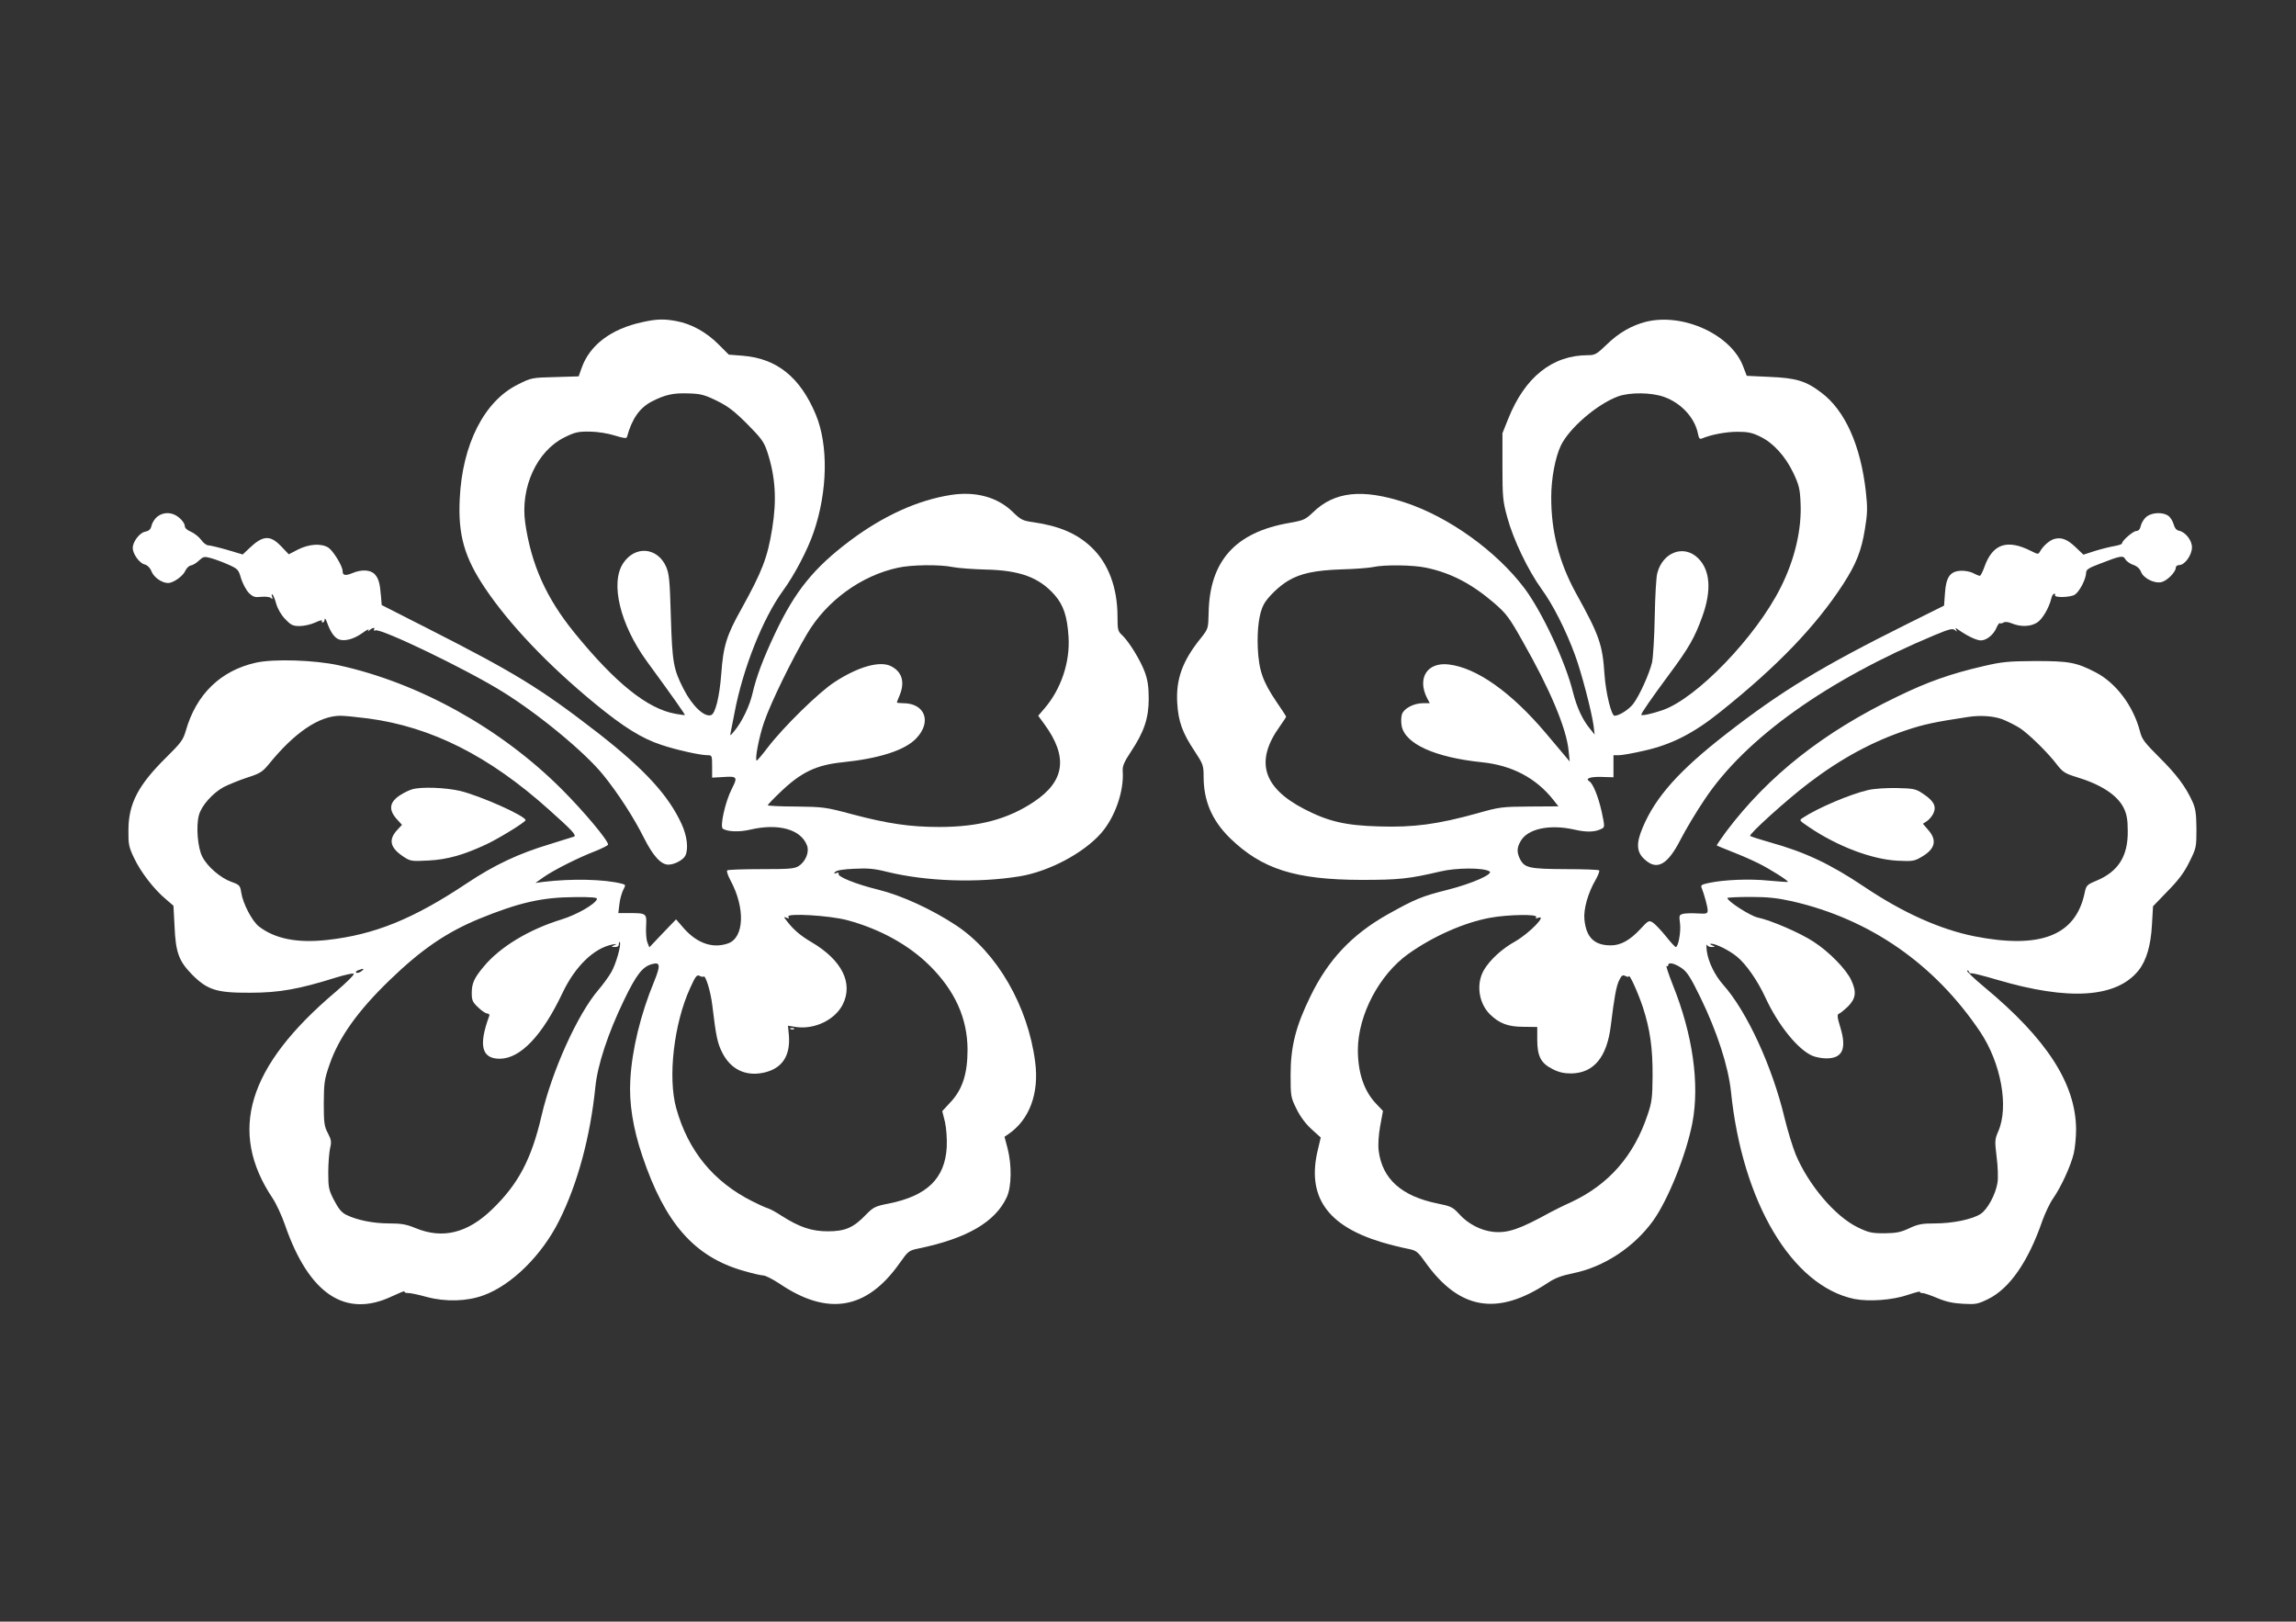
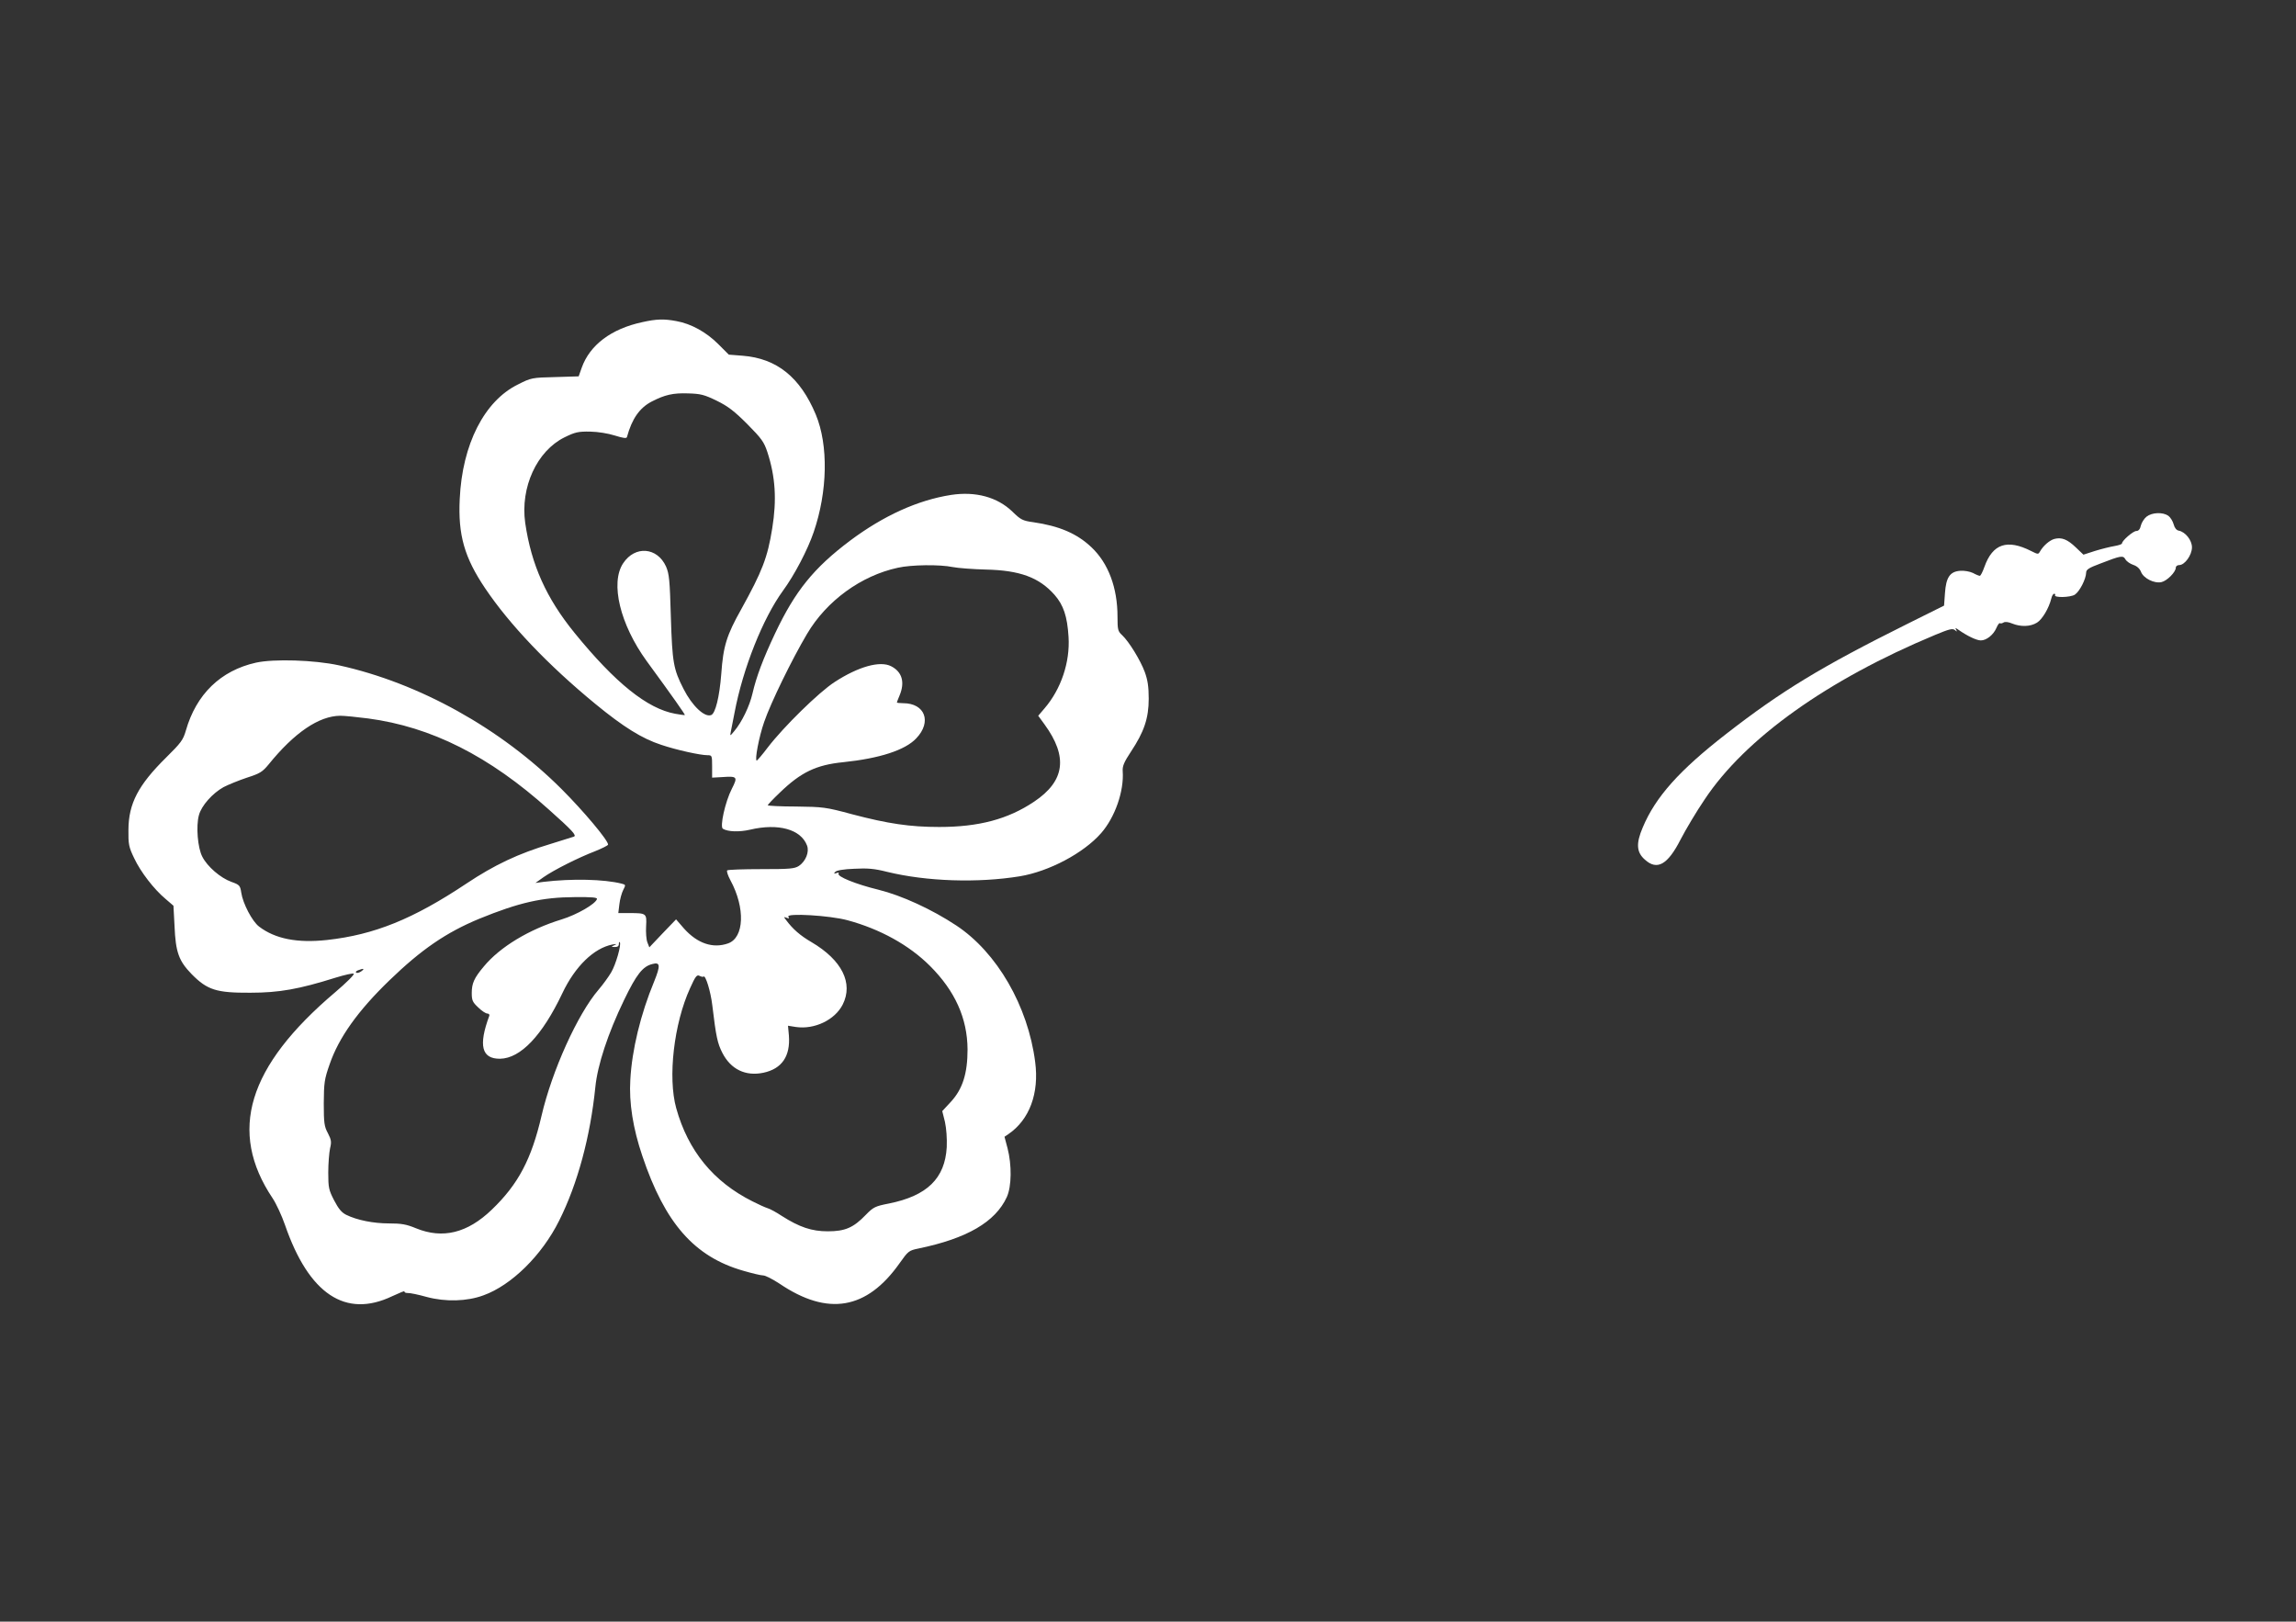
<svg xmlns="http://www.w3.org/2000/svg" version="1.0" width="1280pt" height="904pt" viewBox="0 0 1280 904" preserveAspectRatio="xMidYMid meet">
  <rect x="0" y="0" width="1280" height="904" fill="#333333" stroke="none" />
  <g transform="translate(0,904) scale(0.1,-0.1)" fill="#ffffff" stroke="none">
    <path d="M3580 7244 c-172 -37 -292 -127 -337 -254 l-17 -48 -131 -4 c-129 -3 -134 -4 -207 -41 -188 -92 -311 -334 -325 -638 -10 -201 26 -327 142 -499 136 -202 351 -428 614 -644 157 -129 260 -193 367 -228 86 -29 218 -58 259 -58 24 0 25 -2 25 -62 l0 -63 55 3 c86 6 89 2 55 -65 -37 -72 -68 -212 -50 -223 28 -17 92 -19 152 -5 157 37 283 2 317 -88 14 -36 -7 -88 -45 -114 -25 -16 -51 -18 -210 -18 -100 0 -186 -3 -190 -7 -4 -5 4 -29 18 -55 84 -155 77 -320 -13 -352 -85 -30 -171 0 -245 82 l-45 52 -75 -78 -74 -78 -11 28 c-6 15 -9 56 -7 90 4 72 2 73 -96 73 l-59 0 6 49 c3 28 13 63 21 79 15 29 15 30 -8 36 -99 25 -277 29 -436 10 l-45 -6 45 32 c57 40 194 109 288 145 39 16 72 32 72 37 0 24 -137 187 -259 309 -339 339 -795 592 -1241 690 -137 30 -363 37 -463 15 -197 -44 -333 -176 -391 -379 -15 -52 -27 -68 -110 -150 -155 -153 -209 -256 -210 -402 -1 -81 2 -97 32 -159 36 -77 111 -174 176 -228 l43 -37 6 -113 c6 -147 24 -195 96 -269 87 -88 138 -104 326 -103 162 0 272 20 476 84 52 16 97 26 101 22 5 -5 -42 -51 -103 -103 -489 -414 -599 -776 -349 -1149 20 -30 51 -97 69 -149 133 -385 337 -521 597 -397 41 19 72 32 69 27 -2 -5 5 -9 18 -9 12 1 60 -9 106 -22 105 -28 224 -25 316 9 156 56 326 223 422 416 103 205 174 469 202 745 12 122 70 299 160 485 69 143 104 188 158 201 44 12 46 -8 10 -97 -76 -183 -124 -382 -133 -548 -8 -128 15 -272 67 -425 126 -375 290 -562 563 -640 48 -14 98 -26 111 -26 12 0 53 -21 91 -46 269 -182 486 -145 669 114 48 68 52 71 105 82 271 56 429 148 493 287 27 60 28 179 4 272 l-17 64 22 15 c117 80 172 227 149 402 -40 312 -213 611 -440 761 -136 90 -304 167 -433 199 -127 31 -233 74 -223 90 4 6 -1 7 -12 3 -14 -5 -16 -3 -6 7 7 8 47 15 105 17 74 4 112 1 183 -17 221 -54 506 -63 740 -25 163 27 356 129 454 241 77 88 128 234 120 345 -2 28 7 50 46 109 73 110 99 186 99 295 0 68 -6 105 -22 149 -24 65 -88 170 -127 206 -23 21 -25 31 -25 102 0 162 -51 298 -145 387 -81 77 -180 119 -325 140 -59 8 -70 14 -116 59 -84 81 -205 114 -342 93 -186 -29 -377 -116 -563 -255 -202 -152 -306 -280 -418 -517 -67 -142 -104 -240 -126 -335 -16 -70 -59 -159 -101 -209 -24 -29 -25 -30 -20 -5 3 14 12 62 21 107 47 248 158 526 270 680 64 87 138 229 171 326 78 227 83 485 12 656 -87 208 -217 313 -408 328 l-77 6 -59 59 c-66 66 -150 113 -233 128 -69 13 -111 12 -191 -6z m416 -438 c63 -31 98 -58 170 -130 80 -81 93 -99 112 -156 45 -138 53 -266 27 -426 -26 -163 -56 -239 -172 -449 -82 -146 -101 -206 -112 -362 -10 -129 -33 -220 -56 -229 -37 -15 -107 52 -154 145 -57 111 -63 148 -71 401 -6 207 -9 240 -27 282 -49 108 -173 118 -239 18 -73 -110 -17 -341 131 -545 145 -198 215 -298 213 -301 -2 -1 -26 2 -53 7 -156 28 -335 172 -562 451 -157 193 -241 379 -275 613 -28 198 65 401 219 477 59 29 76 33 143 32 45 -1 100 -10 138 -22 45 -14 64 -17 67 -9 28 103 71 164 139 199 72 37 118 48 202 45 70 -2 90 -7 160 -41z m1315 -927 c30 -6 113 -12 184 -14 191 -4 298 -44 384 -141 50 -57 71 -120 78 -234 9 -142 -42 -292 -134 -399 l-35 -41 35 -48 c132 -181 114 -316 -58 -431 -146 -98 -309 -141 -529 -141 -162 0 -285 18 -486 71 -148 40 -162 41 -312 43 -87 0 -158 4 -158 7 0 3 30 35 68 71 117 113 202 154 352 169 203 21 346 67 408 133 88 92 49 196 -73 196 -19 0 -35 2 -35 4 0 2 7 20 15 39 31 74 14 132 -47 163 -62 32 -183 -2 -315 -88 -87 -56 -284 -249 -373 -365 -30 -40 -58 -72 -61 -73 -13 -1 12 132 41 215 37 108 156 351 239 491 109 185 302 325 506 369 74 17 234 19 306 4z m-3259 -844 c353 -47 675 -209 1009 -509 129 -115 156 -144 138 -150 -8 -3 -67 -21 -131 -41 -177 -53 -311 -116 -467 -220 -297 -198 -514 -286 -778 -315 -165 -18 -289 6 -379 75 -38 29 -90 128 -99 189 -6 40 -10 44 -55 60 -61 22 -134 85 -162 140 -26 49 -36 171 -19 232 14 53 76 122 137 156 27 14 86 38 131 53 72 23 86 32 120 73 144 178 281 271 400 272 23 0 93 -7 155 -15z m1276 -1007 c-9 -28 -112 -87 -196 -113 -183 -56 -345 -154 -435 -263 -54 -64 -67 -94 -67 -148 0 -41 5 -51 36 -80 19 -19 42 -34 51 -34 8 0 13 -6 11 -12 -62 -167 -43 -241 60 -240 114 2 235 129 347 365 71 150 176 252 280 272 24 4 26 3 10 -4 -19 -9 -19 -10 3 -10 14 -1 22 5 22 16 0 9 2 14 5 11 11 -11 -22 -126 -48 -169 -14 -24 -46 -68 -70 -96 -117 -136 -260 -453 -318 -703 -56 -241 -129 -381 -277 -523 -136 -131 -274 -165 -423 -104 -53 22 -81 27 -150 27 -87 0 -178 18 -239 48 -26 13 -43 34 -67 80 -30 58 -33 71 -33 155 0 51 5 111 10 135 9 37 7 48 -12 85 -20 37 -23 56 -23 167 1 114 3 133 33 218 51 148 157 297 333 467 179 173 317 267 500 343 223 91 351 120 532 121 99 1 128 -2 125 -11z m1397 -118 c181 -49 343 -138 460 -255 139 -139 208 -291 209 -465 0 -133 -27 -220 -92 -291 l-49 -53 15 -60 c8 -37 12 -92 10 -141 -10 -174 -109 -271 -322 -314 -77 -15 -87 -20 -129 -63 -69 -72 -116 -92 -212 -92 -90 0 -158 23 -257 86 -30 20 -65 39 -79 43 -13 4 -51 21 -84 38 -218 109 -359 282 -425 519 -48 172 -13 472 77 669 30 67 38 77 53 69 10 -5 20 -7 22 -4 11 11 40 -83 49 -160 21 -176 29 -212 56 -265 47 -92 129 -132 229 -111 103 22 151 92 142 208 l-5 54 44 -7 c104 -15 217 39 261 125 60 119 -4 248 -174 348 -62 36 -105 73 -143 125 -12 15 -12 17 4 11 14 -6 16 -4 10 6 -13 21 231 7 330 -20z m-2710 -284 c-11 -8 -24 -12 -29 -8 -5 3 -1 9 10 13 31 12 39 10 19 -5z" />
-     <path d="M2298 4640 c-15 -4 -44 -18 -63 -30 -63 -39 -71 -81 -25 -134 l31 -34 -26 -28 c-51 -55 -41 -100 35 -150 38 -25 45 -26 138 -21 106 5 199 32 325 91 77 37 217 124 217 134 -1 24 -253 136 -365 163 -82 19 -217 24 -267 9z" />
-     <path d="M4408 3303 c7 -3 16 -2 19 1 4 3 -2 6 -13 5 -11 0 -14 -3 -6 -6z" />
-     <path d="M9175 7246 c-78 -20 -152 -62 -218 -127 -55 -53 -65 -59 -104 -59 -199 0 -352 -122 -445 -355 l-32 -80 0 -185 c0 -169 2 -194 27 -284 33 -123 116 -296 192 -401 63 -86 135 -229 185 -365 36 -96 94 -320 104 -395 l6 -50 -24 30 c-43 51 -75 120 -97 207 -42 170 -171 445 -269 577 -157 209 -424 400 -668 480 -237 78 -393 61 -512 -55 -42 -40 -52 -45 -132 -59 -301 -52 -445 -212 -450 -502 -2 -87 -2 -88 -44 -141 -102 -126 -139 -229 -131 -361 6 -103 29 -167 98 -270 46 -70 49 -78 49 -140 0 -136 47 -245 147 -343 178 -173 364 -232 733 -233 208 0 266 6 440 47 88 21 237 22 273 1 27 -14 -94 -68 -232 -103 -143 -36 -181 -51 -336 -138 -197 -111 -331 -252 -430 -457 -81 -165 -110 -280 -110 -435 0 -122 1 -127 33 -192 21 -43 51 -83 84 -113 l51 -46 -16 -68 c-63 -259 50 -423 353 -515 47 -14 111 -30 142 -36 55 -11 59 -14 103 -75 190 -267 402 -303 683 -117 40 27 77 41 141 54 173 35 340 145 447 293 85 119 185 370 219 546 41 217 2 492 -109 768 -24 61 -40 109 -35 106 5 -4 9 -1 9 4 0 19 34 12 74 -15 31 -21 50 -50 106 -165 93 -191 155 -383 170 -524 63 -617 340 -1083 687 -1156 82 -16 213 -7 300 23 39 13 70 21 67 17 -2 -4 4 -8 13 -7 10 0 47 -13 83 -28 47 -20 86 -29 143 -32 72 -4 83 -2 142 27 119 59 223 209 301 436 16 44 43 101 61 126 42 60 97 178 114 249 7 30 13 91 13 135 -2 254 -163 503 -511 792 -57 47 -100 89 -97 92 4 3 9 0 11 -7 3 -6 8 -10 12 -8 4 3 68 -13 142 -35 402 -119 668 -102 791 51 44 55 69 140 75 256 l6 102 82 85 c61 62 93 105 121 163 38 76 39 81 39 184 -1 86 -5 114 -23 153 -38 83 -89 151 -185 246 -79 79 -96 100 -106 141 -37 144 -134 273 -248 332 -108 56 -148 63 -338 63 -150 -1 -184 -4 -290 -29 -181 -42 -309 -87 -477 -169 -412 -198 -720 -441 -955 -753 -30 -41 -54 -76 -52 -77 2 -2 42 -18 89 -37 47 -18 112 -47 144 -63 61 -30 169 -98 163 -103 -1 -2 -50 2 -107 7 -108 11 -248 5 -333 -13 -39 -8 -47 -13 -41 -26 15 -38 34 -107 34 -126 0 -19 -5 -21 -55 -18 -31 2 -67 1 -81 -2 -23 -6 -24 -9 -18 -54 6 -46 -10 -133 -24 -131 -4 0 -29 27 -55 60 -26 32 -58 66 -71 75 -23 15 -26 14 -72 -36 -58 -62 -109 -90 -164 -90 -92 0 -137 44 -147 144 -6 57 20 150 64 224 13 24 22 47 18 50 -4 4 -88 7 -188 7 -200 1 -227 7 -252 54 -20 39 -19 66 3 103 39 68 160 94 296 64 73 -17 119 -15 157 5 16 8 15 15 -2 95 -19 84 -48 156 -69 169 -25 15 7 26 68 24 l67 -2 0 61 0 62 30 0 c17 0 80 11 140 25 153 34 277 97 426 217 317 253 532 477 684 711 73 113 102 185 122 309 14 86 15 116 5 207 -29 258 -116 453 -248 552 -85 65 -140 82 -288 88 l-128 6 -20 52 c-66 177 -335 301 -543 249z m103 -419 c95 -34 171 -117 188 -205 5 -26 10 -32 23 -26 53 22 135 37 198 37 57 0 82 -5 126 -27 73 -35 140 -109 185 -203 31 -66 37 -89 40 -167 7 -146 -32 -315 -111 -471 -138 -276 -469 -619 -659 -684 -61 -21 -118 -33 -118 -25 0 9 56 90 155 224 111 149 143 206 186 325 52 146 43 258 -25 324 -79 77 -197 33 -227 -85 -6 -21 -12 -130 -14 -242 -2 -112 -9 -226 -15 -255 -16 -65 -70 -185 -105 -231 -24 -31 -78 -66 -104 -66 -18 0 -49 129 -56 229 -11 168 -28 218 -160 456 -93 170 -138 343 -137 535 0 101 22 219 53 285 46 97 202 232 319 275 65 24 187 23 258 -3z m-1326 -952 c137 -29 252 -89 377 -196 68 -59 85 -81 158 -211 154 -270 246 -488 258 -614 l6 -59 -21 25 c-12 14 -63 74 -113 134 -192 227 -385 364 -541 382 -119 14 -177 -76 -120 -188 l15 -28 -38 0 c-51 0 -106 -29 -117 -61 -5 -14 -6 -43 -2 -65 19 -101 186 -176 446 -203 168 -17 302 -87 399 -209 l29 -37 -162 -1 c-153 -1 -168 -3 -291 -38 -220 -61 -353 -79 -545 -73 -190 5 -286 28 -421 98 -230 120 -273 267 -134 460 19 27 35 51 35 54 0 2 -24 40 -54 83 -77 114 -98 175 -104 301 -4 105 7 191 33 241 20 39 88 105 137 133 69 41 150 58 298 63 74 2 153 8 175 13 63 14 224 12 297 -4z m3212 -845 c30 -12 73 -34 97 -49 52 -35 158 -139 206 -203 32 -41 45 -50 107 -69 140 -42 231 -102 266 -174 16 -33 22 -64 22 -127 2 -141 -53 -228 -178 -279 -50 -21 -54 -25 -63 -70 -51 -235 -247 -311 -616 -238 -191 39 -397 131 -614 277 -188 126 -330 193 -526 247 -55 16 -103 31 -108 35 -10 8 203 201 327 295 180 137 358 233 545 295 99 33 157 45 341 73 69 11 143 6 194 -13z m-1174 -1014 c434 -99 796 -350 1050 -729 116 -174 160 -418 100 -554 -19 -44 -20 -53 -9 -142 7 -53 9 -117 5 -143 -10 -65 -55 -149 -94 -175 -46 -30 -155 -53 -255 -53 -71 0 -94 -4 -143 -27 -49 -23 -73 -27 -139 -28 -72 0 -88 4 -150 34 -126 62 -273 236 -344 405 -17 42 -45 133 -62 203 -68 286 -210 595 -342 743 -48 54 -84 129 -92 190 -3 25 -2 39 1 33 3 -7 15 -13 27 -12 21 0 21 1 2 9 -13 6 -15 9 -5 9 24 1 99 -36 141 -70 52 -41 118 -136 162 -232 71 -153 181 -289 262 -323 19 -8 54 -14 77 -14 90 0 114 53 78 172 -18 58 -19 73 -8 77 7 2 30 21 51 41 43 44 48 80 18 145 -27 60 -123 159 -210 215 -72 48 -238 120 -311 135 -42 9 -170 91 -170 109 0 3 57 6 128 6 98 0 151 -6 232 -24z m-1426 -88 c-5 -8 -2 -9 9 -5 58 22 -47 -86 -126 -131 -74 -41 -141 -103 -174 -159 -45 -77 -30 -184 33 -247 52 -51 101 -70 187 -70 l77 -1 0 -70 c0 -93 20 -132 86 -165 35 -18 64 -24 104 -24 125 2 199 91 220 266 20 162 30 217 46 252 14 29 20 33 36 25 10 -5 18 -6 18 -2 2 20 52 -91 79 -172 40 -124 55 -227 54 -385 -1 -119 -4 -145 -28 -215 -76 -228 -216 -388 -425 -486 -47 -21 -98 -47 -115 -56 -174 -96 -239 -118 -320 -110 -69 7 -142 45 -190 99 -36 39 -46 44 -121 59 -201 41 -308 137 -328 294 -4 30 -1 85 8 136 l16 86 -38 40 c-68 71 -102 173 -102 301 1 194 119 419 282 535 138 98 312 175 456 201 99 18 266 21 256 4z" />
-     <path d="M10415 4636 c-100 -23 -279 -99 -363 -154 -23 -15 -23 -15 35 -54 157 -106 347 -178 490 -186 86 -4 95 -3 137 22 75 44 86 92 36 149 l-30 35 23 15 c13 9 30 29 37 46 16 39 -1 68 -62 108 -37 25 -51 28 -142 30 -59 1 -126 -3 -161 -11z" />
-     <path d="M877 6160 c-14 -11 -28 -33 -32 -49 -5 -22 -13 -30 -36 -35 -31 -6 -69 -56 -69 -91 0 -32 37 -84 65 -91 16 -4 31 -18 40 -40 13 -33 58 -64 92 -64 29 0 83 38 96 68 7 15 21 29 32 30 11 2 31 14 45 28 23 21 29 23 65 13 22 -6 66 -22 97 -36 54 -24 58 -28 72 -78 9 -28 28 -64 43 -80 24 -23 34 -26 70 -22 23 2 47 0 54 -7 9 -8 10 -7 6 7 -4 10 -3 16 2 13 4 -3 14 -26 21 -52 8 -28 28 -63 50 -85 32 -34 43 -39 81 -39 24 0 63 9 87 20 23 11 40 15 37 10 -3 -6 -1 -10 4 -10 6 0 11 8 11 18 1 9 7 0 14 -20 19 -53 42 -85 67 -93 33 -11 83 3 129 36 23 17 39 25 35 17 -6 -10 -5 -11 6 0 16 14 33 16 24 2 -3 -5 0 -7 8 -4 32 12 505 -216 707 -341 205 -127 461 -339 563 -465 84 -104 170 -237 227 -351 51 -101 95 -149 136 -149 33 0 81 25 94 49 19 36 11 109 -19 175 -73 161 -206 306 -466 509 -320 248 -459 334 -959 588 l-248 126 -4 49 c-6 73 -13 99 -35 123 -24 25 -73 28 -125 6 -39 -16 -54 -13 -54 12 0 27 -52 112 -79 130 -39 25 -107 21 -169 -10 l-52 -27 -43 45 c-61 64 -102 61 -178 -12 l-36 -34 -87 26 c-49 14 -96 25 -105 25 -10 0 -28 14 -40 31 -13 17 -38 37 -57 45 -22 9 -34 21 -34 33 0 11 -14 31 -31 45 -37 32 -86 34 -122 6z" />
    <path d="M11967 6160 c-14 -11 -28 -34 -32 -50 -4 -20 -13 -30 -25 -30 -18 0 -80 -54 -80 -69 0 -5 -19 -11 -42 -15 -24 -4 -72 -16 -108 -27 l-65 -21 -43 41 c-46 44 -78 57 -118 47 -27 -7 -63 -38 -81 -70 -10 -17 -11 -17 -49 2 -134 68 -215 41 -261 -88 -10 -28 -21 -50 -26 -50 -4 0 -22 7 -38 16 -17 8 -48 14 -71 12 -57 -4 -79 -36 -85 -125 l-5 -69 -207 -103 c-476 -237 -700 -373 -1006 -611 -263 -204 -396 -353 -467 -523 -38 -89 -35 -138 12 -179 68 -62 127 -29 199 112 29 56 89 157 134 223 226 341 685 668 1286 918 77 32 96 37 109 27 13 -11 14 -11 7 2 -7 11 -3 11 15 -2 47 -33 99 -58 123 -58 32 0 71 32 87 70 7 16 15 28 19 26 4 -3 13 -1 21 4 8 5 27 3 48 -6 47 -19 101 -18 138 5 29 18 66 79 80 135 3 14 10 26 16 26 5 0 7 -3 5 -7 -10 -16 85 -14 110 2 27 18 62 87 63 122 0 18 14 27 78 51 116 45 128 47 141 24 6 -11 26 -25 44 -31 21 -7 36 -21 43 -39 14 -36 74 -66 114 -57 31 7 80 56 80 81 0 8 9 14 19 14 31 0 71 56 71 99 0 40 -37 86 -74 93 -12 2 -23 15 -28 35 -5 18 -18 39 -30 48 -31 21 -90 19 -121 -5z" />
  </g>
</svg>